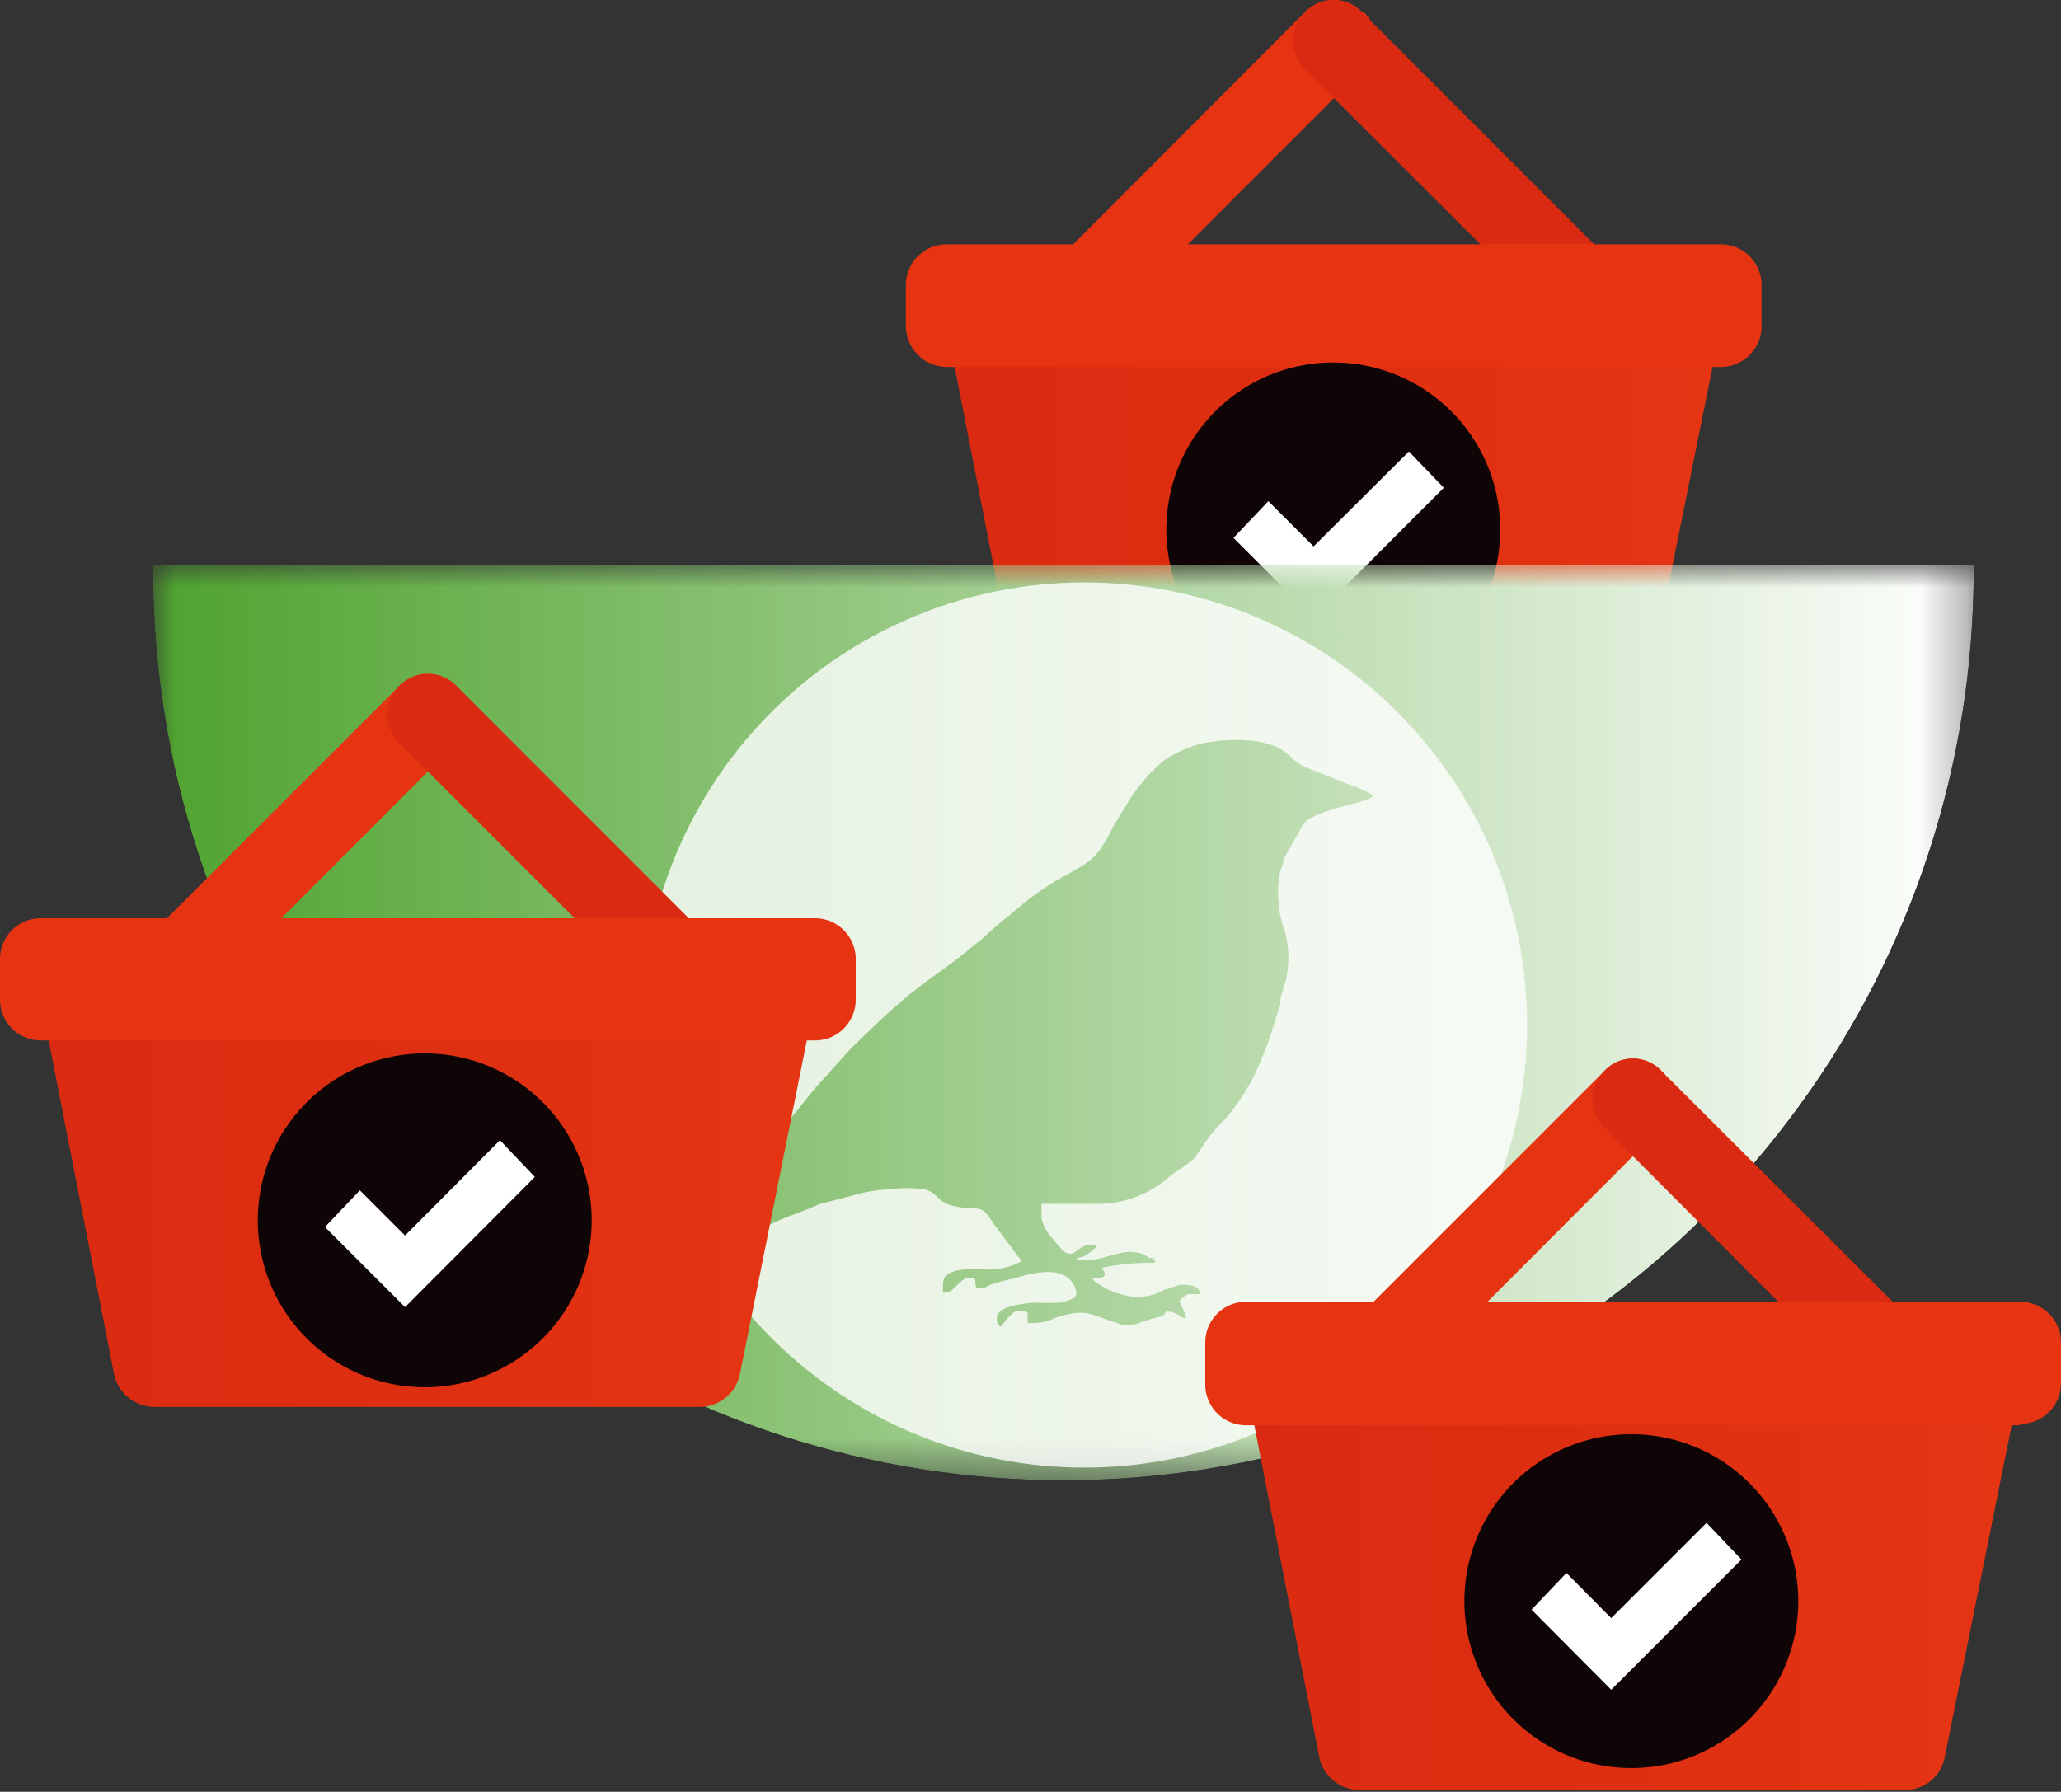
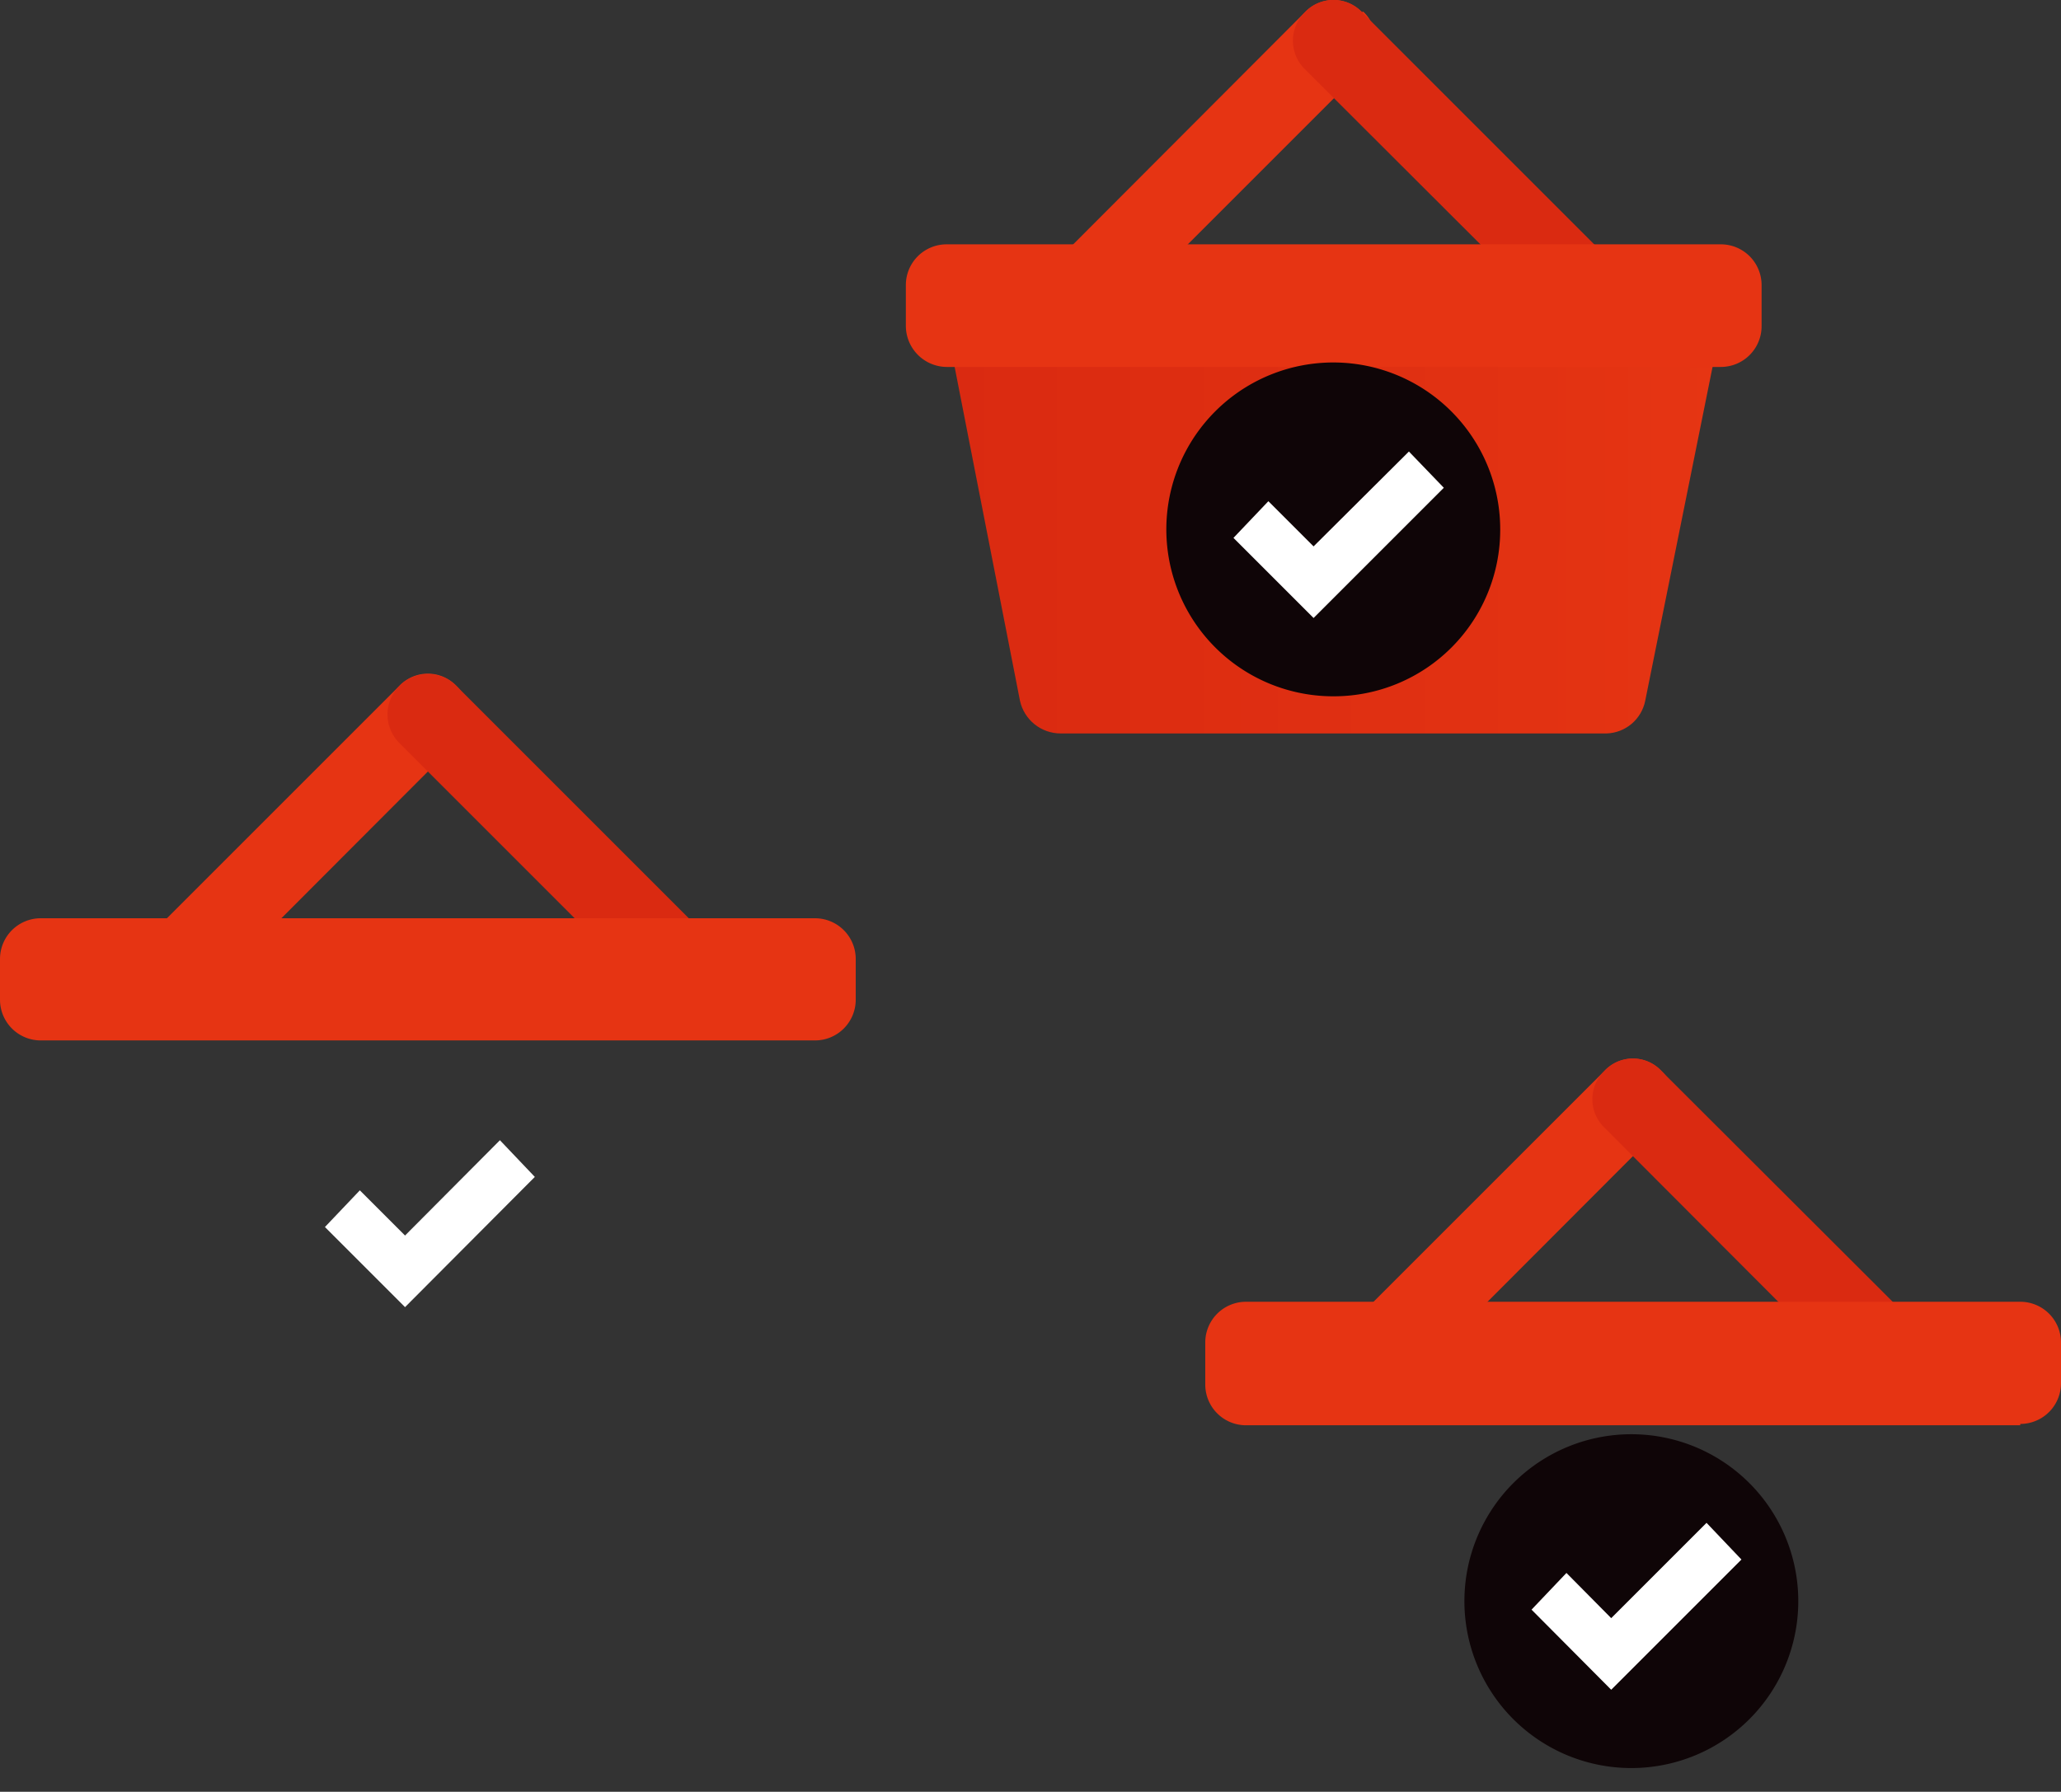
<svg xmlns="http://www.w3.org/2000/svg" xmlns:xlink="http://www.w3.org/1999/xlink" viewBox="0 0 46.05 40.04">
  <rect x="0" y="0" width="46.05" height="40.04" fill="#333333" stroke="none" />
  <defs>
    <style>.cls-1{fill:url(#Безымянный_градиент_12);}.cls-2,.cls-3{fill:none;}.cls-3{clip-rule:evenodd;}.cls-4{fill:#e63413;}.cls-5{fill:#da2a11;}.cls-6{clip-path:url(#clip-path);}.cls-7{fill:url(#Безымянный_градиент_14);}.cls-8{fill:#0f0507;}.cls-14,.cls-9{fill:#fff;}.cls-10{clip-path:url(#clip-path-2);}.cls-11{clip-path:url(#clip-path-4);}.cls-12{mask:url(#mask);}.cls-13{fill:url(#Безымянный_градиент_11);}.cls-14{fill-rule:evenodd;opacity:0.8;}.cls-15{clip-path:url(#clip-path-5);}.cls-16{fill:url(#Безымянный_градиент_14-2);}.cls-17{clip-path:url(#clip-path-6);}.cls-18{fill:url(#Безымянный_градиент_14-3);}</style>
    <linearGradient id="Безымянный_градиент_12" x1="-82.27" y1="85.35" x2="-41.59" y2="85.35" gradientTransform="translate(85.69 -62.5)" gradientUnits="userSpaceOnUse">
      <stop offset="0" stop-color="#f2f2f2" />
      <stop offset="1" stop-color="#fff" />
    </linearGradient>
    <clipPath id="clip-path">
      <path class="cls-2" d="M35.9,16.39H23.7a.93.93,0,0,1-.91-.73L21.15,7.28h17.3l-1.69,8.38a.91.91,0,0,1-.86.73" />
    </clipPath>
    <linearGradient id="Безымянный_градиент_14" x1="21.15" y1="11.84" x2="38.45" y2="11.84" gradientUnits="userSpaceOnUse">
      <stop offset="0" stop-color="#da2a11" />
      <stop offset="0.76" stop-color="#e23212" />
      <stop offset="1" stop-color="#e63513" />
    </linearGradient>
    <clipPath id="clip-path-2">
      <rect class="cls-2" x="3.42" y="12.63" width="40.68" height="20.45" />
    </clipPath>
    <clipPath id="clip-path-4">
      <path class="cls-3" d="M44.1,12.63v.11a20.34,20.34,0,0,1-40.68,0v-.11Z" />
    </clipPath>
    <mask id="mask" x="3.42" y="12.63" width="40.68" height="20.45" maskUnits="userSpaceOnUse">
      <rect class="cls-1" x="3.42" y="12.63" width="40.68" height="20.45" />
    </mask>
    <linearGradient id="Безымянный_градиент_11" x1="-82.27" y1="85.35" x2="-41.59" y2="85.35" gradientTransform="translate(85.69 -62.5)" gradientUnits="userSpaceOnUse">
      <stop offset="0" stop-color="#4fa32f" />
      <stop offset="1" stop-color="#fff" />
    </linearGradient>
    <clipPath id="clip-path-5">
      <path class="cls-2" d="M42.59,40H30.39a.92.92,0,0,1-.91-.72l-1.64-8.38h17.3l-1.69,8.38a.9.9,0,0,1-.86.72" />
    </clipPath>
    <linearGradient id="Безымянный_градиент_14-2" x1="27.84" y1="35.49" x2="45.14" y2="35.49" xlink:href="#Безымянный_градиент_14" />
    <clipPath id="clip-path-6">
-       <path class="cls-2" d="M15.66,31.44H3.46a.93.93,0,0,1-.91-.72L.91,22.34h17.3l-1.68,8.38a.92.92,0,0,1-.87.72" />
-     </clipPath>
+       </clipPath>
    <linearGradient id="Безымянный_градиент_14-3" x1="0.91" y1="26.89" x2="18.21" y2="26.89" xlink:href="#Безымянный_градиент_14" />
  </defs>
  <g id="Слой_2" data-name="Слой 2">
    <g id="Слой_1-2" data-name="Слой 1">
      <path class="cls-4" d="M30.43.27a.88.88,0,0,0-1.27,0L23.7,5.74A.87.87,0,0,0,23.7,7,.86.86,0,0,0,25,7l5.46-5.46a.88.88,0,0,0,0-1.28" />
      <path class="cls-5" d="M35.9,5.74,30.43.27a.88.88,0,0,0-1.27,0,.89.89,0,0,0,0,1.28L34.62,7a.93.93,0,0,0,.64.28A.91.91,0,0,0,35.9,7a.88.88,0,0,0,0-1.27" />
      <g class="cls-6">
        <rect class="cls-7" x="21.15" y="7.28" width="17.3" height="9.11" />
      </g>
      <path class="cls-4" d="M38.45,8.2H21.15a.92.92,0,0,1-.91-.92V6.37a.91.91,0,0,1,.91-.91h17.3a.91.91,0,0,1,.91.91v.92a.91.91,0,0,1-.91.91" />
      <path class="cls-8" d="M33.52,11.84a3.73,3.73,0,1,0-3.72,3.72,3.72,3.72,0,0,0,3.72-3.72" />
      <polygon class="cls-9" points="31.48 10.09 29.35 12.21 28.34 11.2 27.56 12.02 29.35 13.81 32.26 10.9 31.48 10.09" />
      <g class="cls-10">
        <g class="cls-10">
          <g class="cls-11">
            <g class="cls-12">
-               <rect class="cls-13" x="3.42" y="12.63" width="40.68" height="20.45" />
-             </g>
+               </g>
          </g>
        </g>
      </g>
-       <path class="cls-14" d="M21.07,28.89l0-.2c0-.42.8-.32,1.09-.32a1.49,1.49,0,0,0,.65-.18c0-.06-.06-.1-.09-.15l-.5-.67C22,27.06,22,27,21.68,27c-.79-.05-.61-.28-1-.42a3.09,3.09,0,0,0-.85,0,3.35,3.35,0,0,0-.53.07l-1,.26L18.1,27l-.34.13a5.42,5.42,0,0,0-.81.37l-.75.43c-.12.07-.24.14-.35.22l-.06,0h0l-.34.25h0l0,0h0l0,0h-.13v0h-.39c-.17.14-.35.28-.51.44a.58.58,0,0,1-.12.1,2.14,2.14,0,0,1-.63.45,1.12,1.12,0,0,1-.26.08c-.12,0-.08,0-.15.09s-.2,0-.29,0-.22.18-.34.21-.12,0-.18-.06-.08,0-.21,0,.1-.15.1-.25H12l-.72.11c0,.08.1.12.17.16s.79,0,.79.24-.09.15-.1.24.11,0,.21,0,.12.09.18.07.3-.21.34-.21.21,0,.29,0,0-.07.15-.09a1.12,1.12,0,0,0,.26-.08,2.11,2.11,0,0,0,.63-.44,1.31,1.31,0,0,0,.12-.11c.16-.15.34-.3.51-.44A13.06,13.06,0,0,1,16,28.39a9.89,9.89,0,1,0-1.66-5.48,9.7,9.7,0,0,0,.94,4.21l.34-.2c.11-.06.37-.19.4-.31L16,26.56a.67.67,0,0,1,.16-.18l.17-.15a.38.38,0,0,1,.09-.09s.05,0,.08-.08l.09-.07.18-.16c.15-.14.31-.25.45-.38a1.29,1.29,0,0,1,.17-.16c.07-.06.1-.12.16-.18.28-.28.49-.61.76-.9l.55-.61c.13-.16.66-.66.84-.83s.64-.58,1-.84l.58-.42.18-.14.47-.38.08-.07c.18-.16.35-.32.54-.46a7.12,7.12,0,0,1,.95-.72c.4-.26.89-.41,1.14-.85a1.32,1.32,0,0,0,.12-.2c.08-.15.15-.29.24-.43l.07-.11.06-.1a.53.53,0,0,0,.06-.1A3.83,3.83,0,0,1,26,17a2.72,2.72,0,0,1,.66-.33,1.79,1.79,0,0,1,.4-.09,3.42,3.42,0,0,1,1.1,0c.67.14.62.39,1,.56l.78.31.11.05a2.73,2.73,0,0,1,.64.28c-.05.07-.28.13-.37.16-.24.06-1.05.25-1.19.47h0l-.46.8a.25.25,0,0,1,0,.09,1.11,1.11,0,0,0-.09.31,2.13,2.13,0,0,0,0,.62c0,.23.09.44.15.67a2.19,2.19,0,0,1,0,1l-.12.41,0,.13c-.06.17-.11.35-.17.53a6.92,6.92,0,0,1-.28.76A4.63,4.63,0,0,1,27.38,25a3.53,3.53,0,0,0-.54.66l-.16.23c-.17.16-.39.27-.57.42a2.4,2.4,0,0,1-1.48.59c-.45,0-.91,0-1.36,0l0,.32a1,1,0,0,0,.25.46l.08.1.08.09c.31.36.36-.05.67-.05.06,0,.07,0,.14,0s-.08.13-.18.2l-.12.07c-.06,0-.09,0-.12.06l.29,0c.35,0,.77-.29,1.18-.12l.15.08c.06,0,.1,0,.12.11a5.48,5.48,0,0,0-1.19.11c.14.21.05.23-.21.23,0,.06.13.13.18.16a1.14,1.14,0,0,0,.22.12,1.76,1.76,0,0,0,.39.12,1.18,1.18,0,0,0,.82-.14l.35-.11c.17,0,.43,0,.45.21-.13,0-.06,0-.28,0,0,0-.18.11-.18.16s.21.4.11.38-.13-.08-.17-.09a.43.43,0,0,0-.2-.06c-.12,0,0,.07-.2.12a2.83,2.83,0,0,0-.44.13.61.61,0,0,1-.51,0c-.6-.18-.67-.34-1.37-.11a1.15,1.15,0,0,1-.62.11l0-.14c0-.05,0-.06,0-.08a.29.29,0,0,0-.33,0l-.1.1c-.07.07-.11.15-.18.21a.27.27,0,0,1-.08-.18c0-.3.64-.34.83-.36a5.52,5.52,0,0,0,.58,0c.35-.08.45-.13.31-.4-.25-.47-1-.24-1.38-.13a3.21,3.21,0,0,0-.53.15.29.29,0,0,1-.17.06c-.23,0,0-.24-.23-.24s-.36.31-.5.32" />
      <path class="cls-4" d="M37.12,23.93a.87.87,0,0,0-1.27,0l-5.46,5.46a.88.88,0,0,0,0,1.28.88.88,0,0,0,1.27,0l5.46-5.47a.87.87,0,0,0,0-1.27" />
      <path class="cls-5" d="M42.59,29.39l-5.47-5.46a.87.87,0,0,0-1.27,0,.88.88,0,0,0,0,1.27l5.46,5.47a.92.92,0,0,0,.64.27.91.91,0,0,0,.64-1.55" />
      <g class="cls-15">
-         <rect class="cls-16" x="27.84" y="30.94" width="17.3" height="9.11" />
-       </g>
+         </g>
      <path class="cls-4" d="M45.14,31.85H27.84a.91.91,0,0,1-.91-.91V30a.91.91,0,0,1,.91-.91h17.3a.91.91,0,0,1,.91.91v.91a.91.91,0,0,1-.91.91" />
      <path class="cls-8" d="M40.18,35.78a3.73,3.73,0,1,0-3.73,3.73,3.73,3.73,0,0,0,3.73-3.73" />
      <polygon class="cls-9" points="38.13 34.03 36 36.16 35 35.15 34.22 35.97 36 37.76 38.91 34.85 38.13 34.03" />
      <path class="cls-4" d="M10.2,15.33a.88.88,0,0,0-1.28,0L3.46,20.79a.91.91,0,0,0,.64,1.55.92.92,0,0,0,.64-.27L10.2,16.6a.88.88,0,0,0,0-1.27" />
      <path class="cls-5" d="M15.66,20.79,10.2,15.33A.9.9,0,1,0,8.92,16.6l5.47,5.47a.88.88,0,0,0,1.27,0,.88.88,0,0,0,0-1.28" />
      <g class="cls-17">
        <rect class="cls-18" x="0.91" y="22.34" width="17.3" height="9.11" />
      </g>
      <path class="cls-4" d="M18.21,23.25H.91A.91.91,0,0,1,0,22.34v-.91a.91.91,0,0,1,.91-.91h17.3a.91.91,0,0,1,.91.91v.91a.91.91,0,0,1-.91.91" />
-       <path class="cls-8" d="M13.22,27.23A3.73,3.73,0,1,0,9.49,31a3.73,3.73,0,0,0,3.73-3.73" />
      <polygon class="cls-9" points="11.17 25.48 9.05 27.61 8.04 26.6 7.26 27.42 9.05 29.21 11.95 26.3 11.17 25.48" />
    </g>
  </g>
</svg>